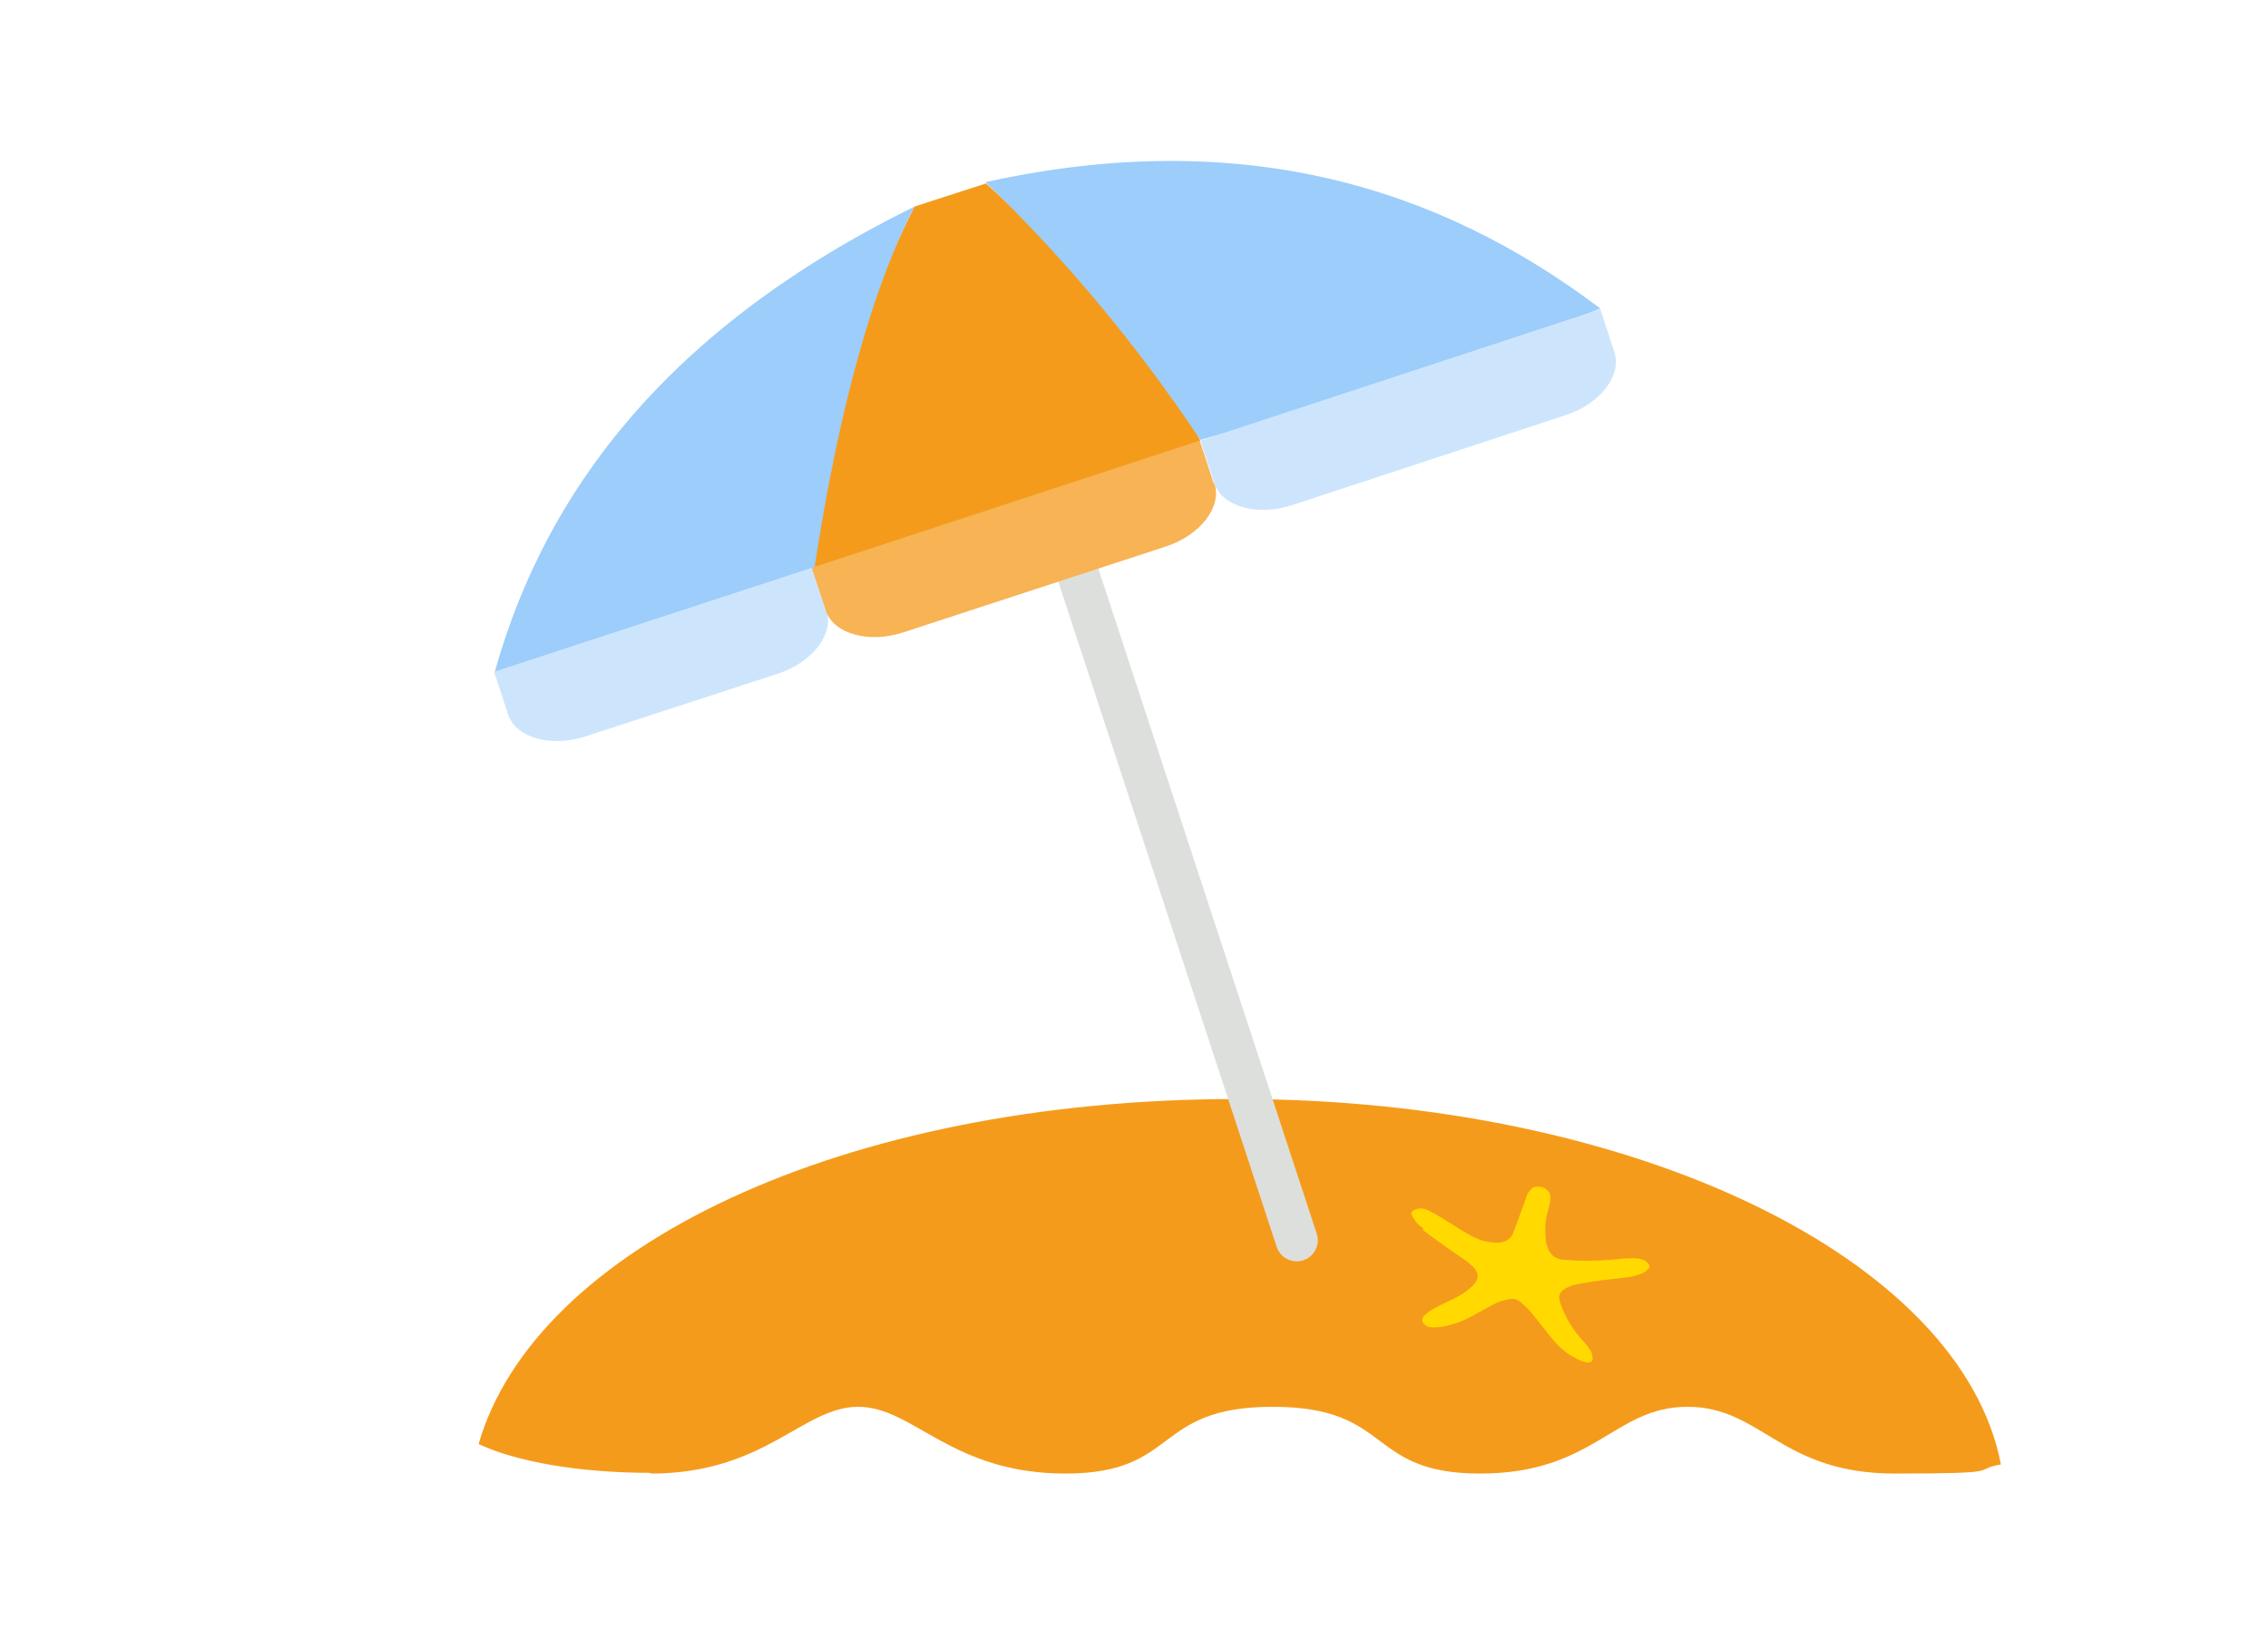
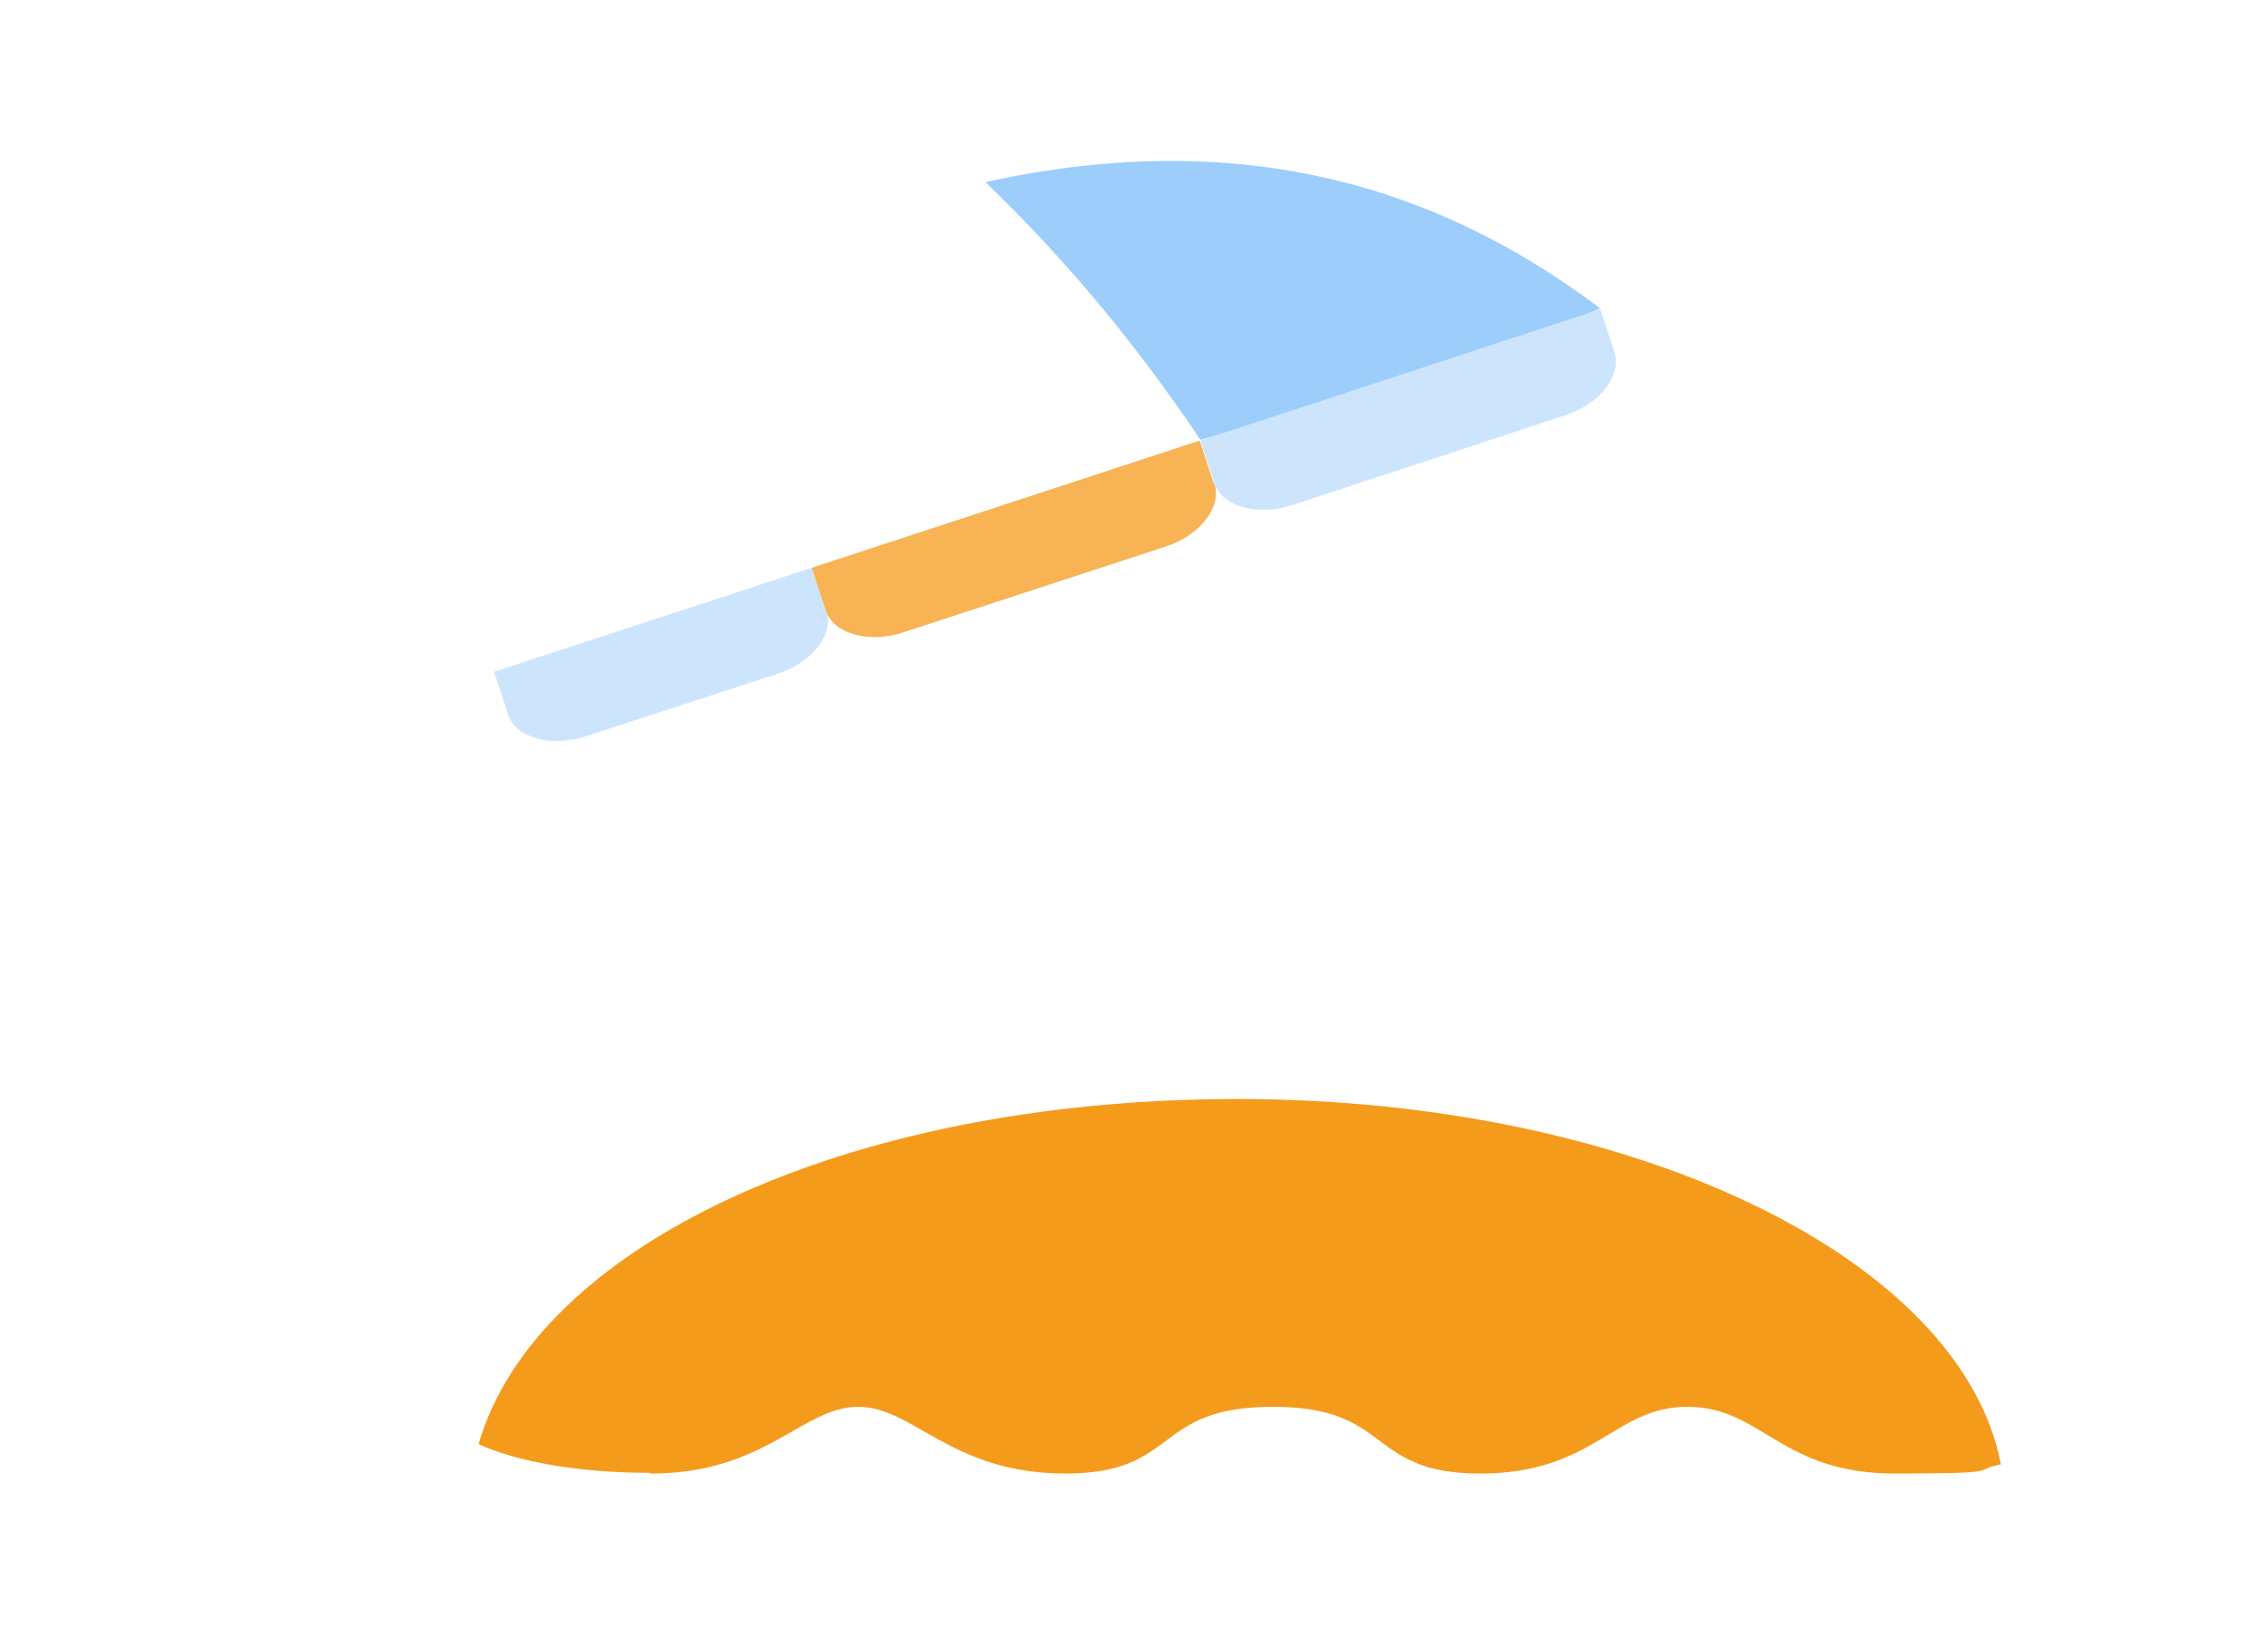
<svg xmlns="http://www.w3.org/2000/svg" id="Layer_1" version="1.1" viewBox="0 0 322.7 234.7">
  <defs>
    <style>
      .st0 {
        fill: none;
        stroke: #dddfdd;
        stroke-linecap: round;
        stroke-linejoin: round;
        stroke-width: 6px;
      }

      .st1 {
        fill: #cde5fc;
      }

      .st2 {
        fill: #f59b1b;
      }

      .st3 {
        fill: #dbdbdb;
      }

      .st4 {
        fill: #ffd900;
      }

      .st5 {
        fill: #f7b354;
      }

      .st6 {
        fill: #9ccdfb;
      }
    </style>
  </defs>
  <g id="Outline">
-     <path class="st3" d="M124.5,229.3" />
-   </g>
+     </g>
  <path class="st2" d="M92.6,209.7c16.3,0,21.6-9.5,29.5-9.5,7.9,0,13.2,9.5,29.5,9.5s12.3-9.5,29.5-9.5,13.2,9.5,29.5,9.5,19-9.5,29.5-9.5c10.6,0,13.2,9.5,29.5,9.5s10.7-.5,15.1-1.3c-5.6-29.2-52.1-52-108.6-52s-100,21.3-108,49.1c5.3,2.5,14.3,4.1,24.4,4.1Z" />
-   <path class="st4" d="M202.4,175c1.7,1.3,3.5,2.6,5.3,3.8.6.4,1.2.8,1.7,1.3.8.7,1.1,1.5.6,2.3-.3.5-.8.9-1.3,1.3-1.2.9-2.7,1.5-4.1,2.2-.8.4-1.6.9-2.1,1.5-.2.4-.2.7.2,1.1.4.4.9.4,1.3.4,1.2,0,2.2-.3,3.2-.6,1.7-.6,3.1-1.5,4.6-2.3.7-.4,1.5-.8,2.4-1,1.1-.3,1.7-.2,2.5.6.4.4.8.7,1.1,1.1,1.1,1.3,2.1,2.7,3.2,4,1,1.2,2.3,2.3,4.1,3,1,.4,1.6.2,1.5-.6-.1-.8-.6-1.4-1.2-2.1-1.7-1.8-2.7-3.6-3.4-5.6-.4-1.1,0-1.8,1.3-2.3.9-.4,2-.5,3.1-.7,1.8-.3,3.8-.4,5.6-.7.9-.2,1.7-.4,2.3-.9.3-.3.6-.6.2-1-.3-.4-.8-.6-1.4-.7-.7-.1-1.4,0-2.1,0-2.6.3-5.3.4-8,.2-1.5,0-2.2-.5-2.7-1.5-.1-.3-.2-.6-.3-.9-.2-1.6-.2-3.1.2-4.4.2-.7.3-1.2.4-1.7,0-.3,0-.7-.1-1-.3-.4-.6-.8-1.3-.9-.7-.1-1.1,0-1.4.4-.4.4-.6.8-.7,1.3-.6,1.5-1.1,3.1-1.7,4.6-.5,1.5-1.7,1.9-3.8,1.5-.7-.1-1.4-.4-2-.7-1.4-.7-2.7-1.6-4-2.4-.8-.5-1.6-1-2.5-1.4-.7-.3-1.3-.3-1.9,0-.6.3-.4.7-.1,1.1.3.6.8,1.1,1.5,1.6Z" />
-   <line class="st0" x1="147.9" y1="65" x2="184.5" y2="176.5" />
  <g id="umbrella">
    <g>
-       <path class="st2" d="M130.1,29.4l10.2-3.3c13.1,11.9,23.6,24,30.5,36.6-14.6,7-33.9,13.1-55,18.7.6-17.5,5.8-34.9,14.3-52Z" />
      <path class="st6" d="M140.3,26c11,10.6,21.2,22.7,30.5,36.6,20.3-5.7,39.5-11.4,56.9-18.7-22.9-17.3-51-26-87.4-18Z" />
-       <path class="st6" d="M115.8,81.4c3.6-23.8,8.5-40.7,14.3-52-35.1,17.3-52.5,40.5-59.7,66.2,17.2-4.3,33.3-8.1,45.4-14.2Z" />
    </g>
  </g>
  <path class="st1" d="M117.6,86.9c1.1,3.3-2,7.4-7,9l-27.3,8.9c-4.9,1.6-9.9.2-11-3.1l-2-6.1,45.2-14.8s.9,2.7,2,6.1Z" />
  <path class="st5" d="M172.8,68.8c1.1,3.3-2,7.4-7,9l-37.3,12.2c-4.9,1.6-9.9.2-11-3.1-1.1-3.3-2-6.1-2-6.1l55.2-18.1s.9,2.7,2,6.1Z" />
  <path class="st1" d="M229.7,50.1c1.1,3.3-2,7.4-7,9l-38.9,12.8c-4.9,1.6-9.9.2-11-3.1s-2-6.1-2-6.1l56.9-18.7,2,6.1Z" />
</svg>